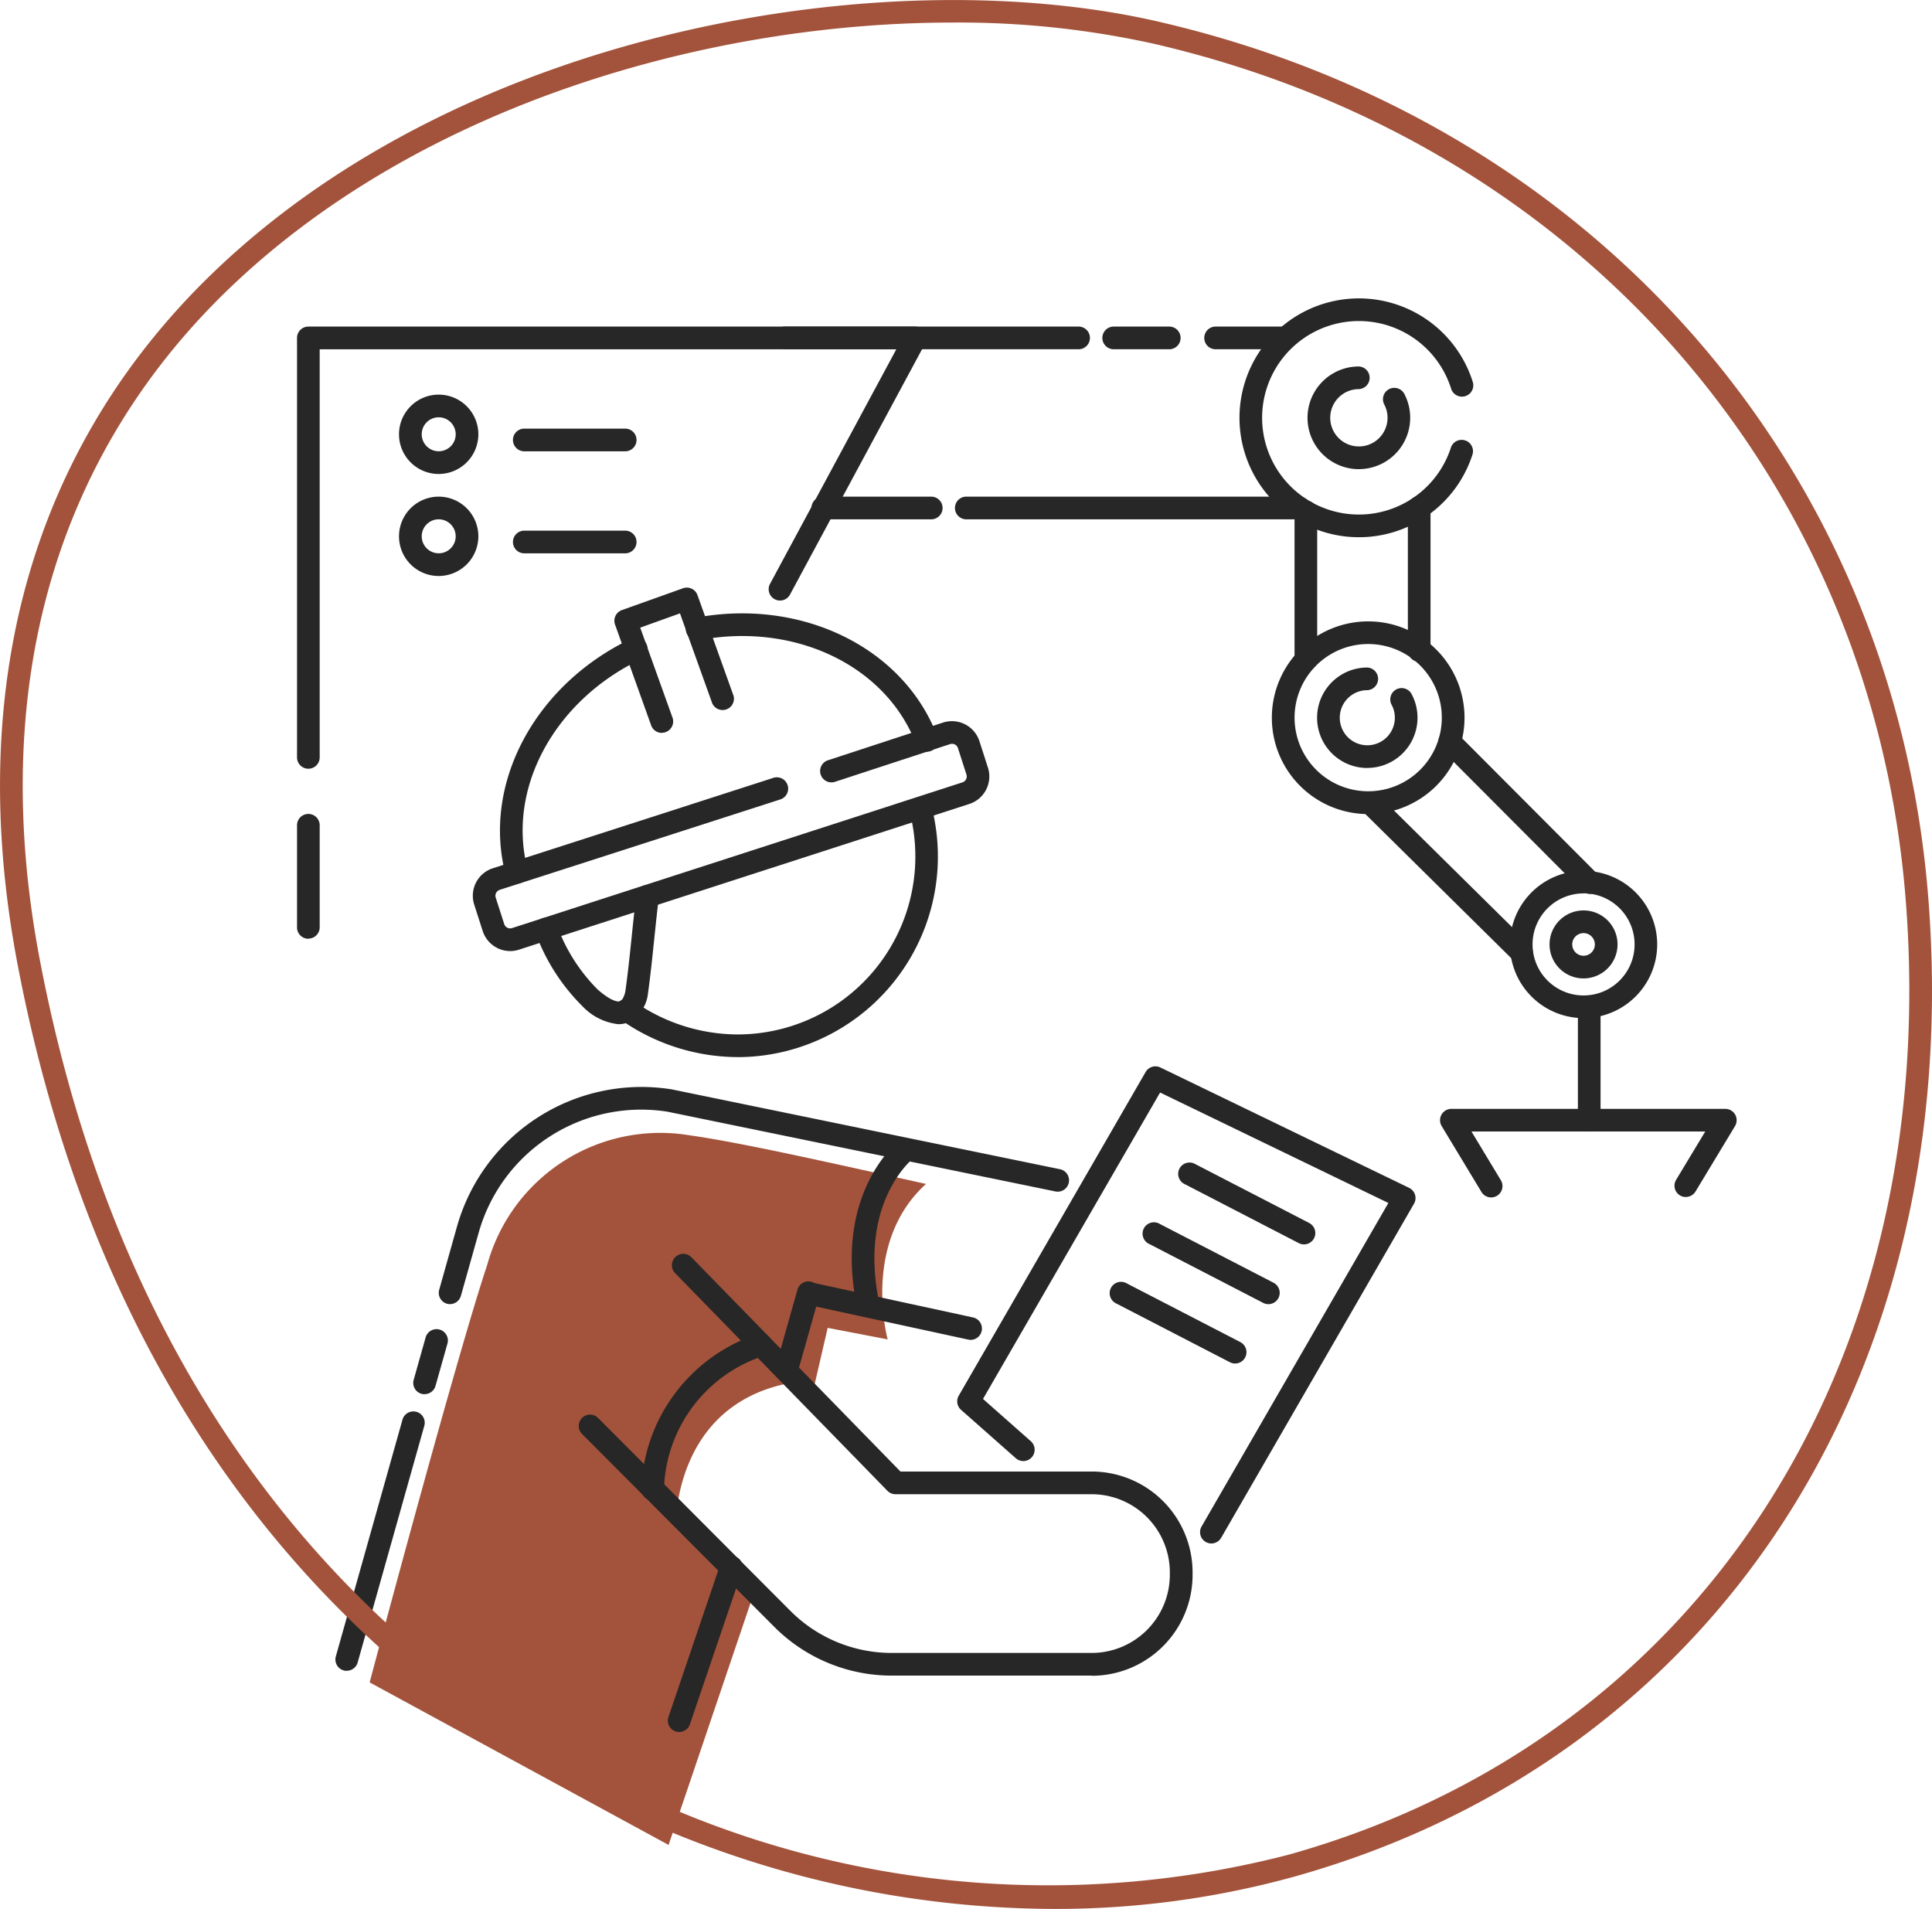
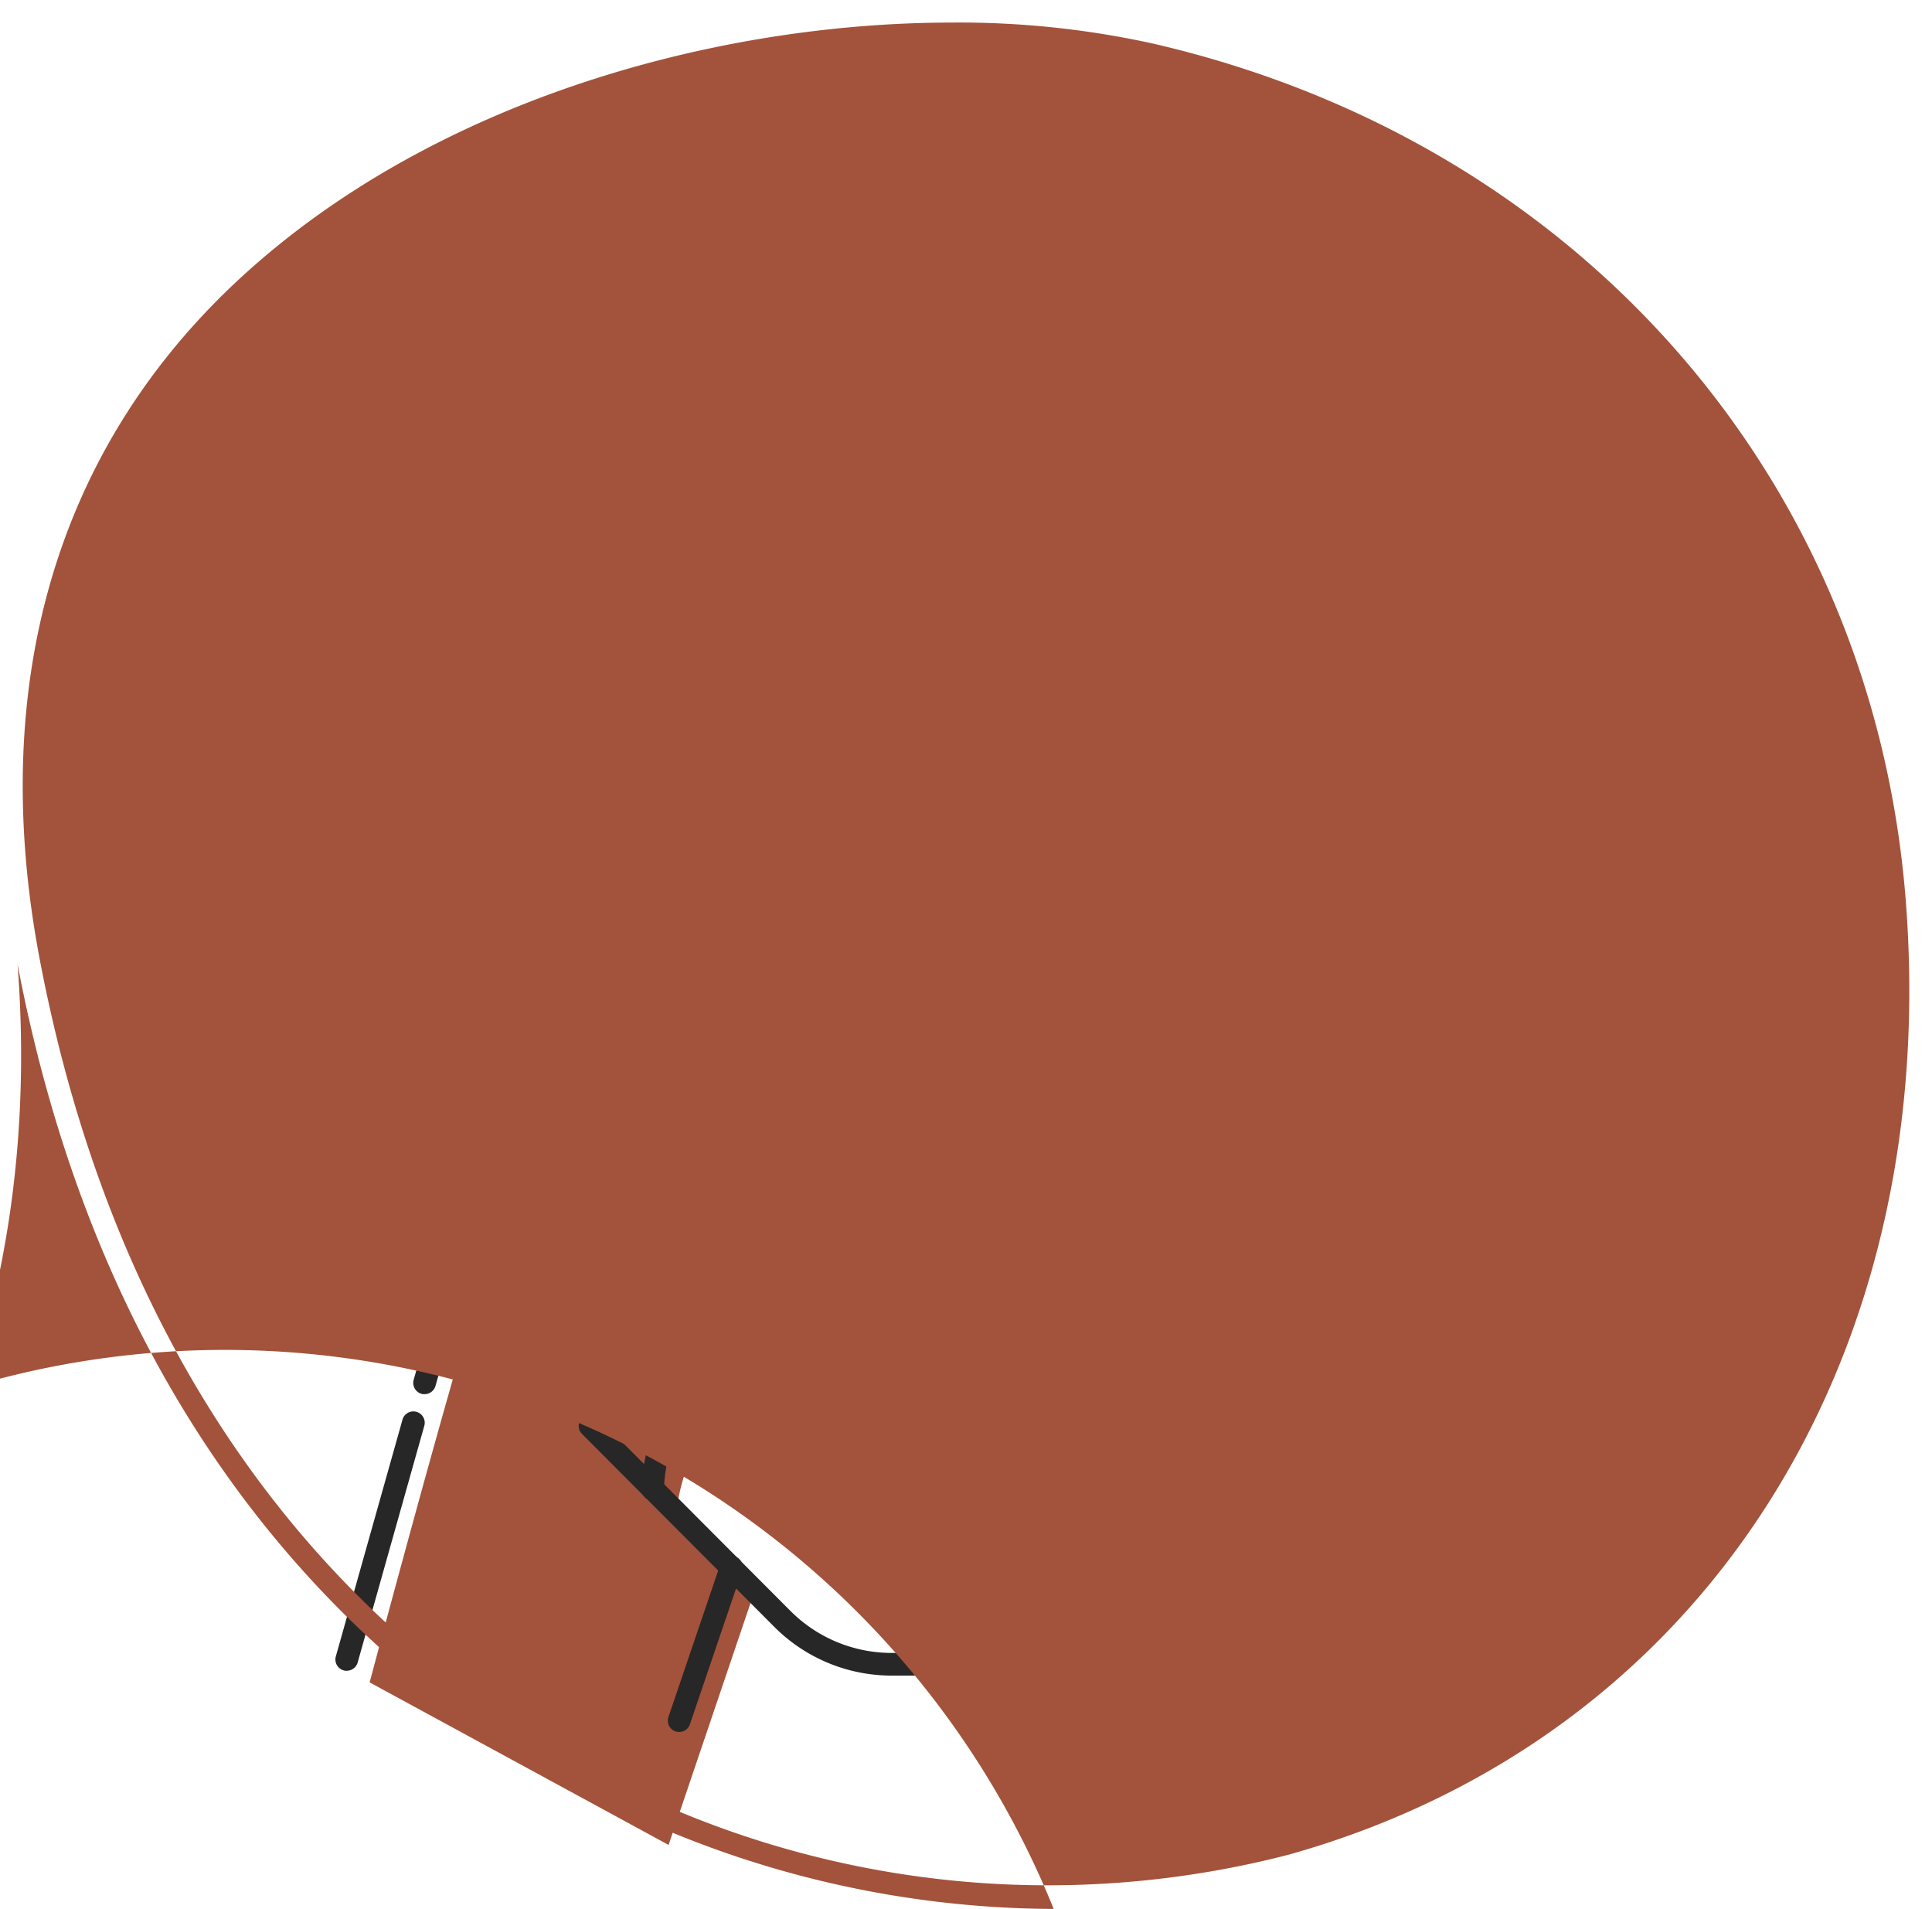
<svg xmlns="http://www.w3.org/2000/svg" id="Groupe_842" data-name="Groupe 842" width="70.853" height="70" viewBox="0 0 70.853 70">
  <defs>
    <clipPath id="clip-path">
      <rect id="Rectangle_1161" data-name="Rectangle 1161" width="70.853" height="70" fill="none" />
    </clipPath>
  </defs>
  <g id="Groupe_841" data-name="Groupe 841" clip-path="url(#clip-path)">
    <path id="Tracé_11650" data-name="Tracé 11650" d="M36.479,104.323,39.5,95.406,36.742,92.66s-.12-4.328,4.005-5.239c.94.963.912.774.912.774l.655-2.833,2.2.422s-.977-3.541,1.406-5.7c-3.613-.8-6.77-1.515-8.677-1.785a6.582,6.582,0,0,0-7.412,4.741c-1.194,3.588-4.315,15.322-4.315,15.322Z" transform="translate(-11.96 -36.669)" fill="#a3533b" />
    <path id="Tracé_11651" data-name="Tracé 11651" d="M46.985,64.554a7.5,7.5,0,0,1-4.29-1.371.416.416,0,1,1,.48-.678,6.656,6.656,0,0,0,3.81,1.218,6.523,6.523,0,0,0,6.3-8.18.416.416,0,0,1,.8-.211,7.357,7.357,0,0,1-7.109,9.223" transform="translate(-19.93 -25.79)" fill="#272727" />
    <path id="Tracé_11652" data-name="Tracé 11652" d="M39.992,66.188a2.122,2.122,0,0,1-1.315-.648,7.332,7.332,0,0,1-1.729-2.691.416.416,0,0,1,.774-.307,6.449,6.449,0,0,0,1.5,2.372c.578.507.8.441.824.432.1-.039.185-.266.2-.415.092-.664.164-1.356.231-2.01.055-.531.107-1.038.165-1.481a.416.416,0,0,1,.825.108c-.057.436-.108.935-.163,1.458-.069.67-.14,1.364-.233,2.034a1.35,1.35,0,0,1-.735,1.083.989.989,0,0,1-.352.064" transform="translate(-17.305 -28.63)" fill="#272727" />
    <path id="Tracé_11653" data-name="Tracé 11653" d="M46.518,113.848a.423.423,0,0,1-.134-.022.416.416,0,0,1-.26-.528l1.912-5.629a.416.416,0,0,1,.788.268l-1.913,5.629a.416.416,0,0,1-.394.282" transform="translate(-21.61 -50.336)" fill="#272727" />
    <path id="Tracé_11654" data-name="Tracé 11654" d="M53.919,92.146a.415.415,0,0,1-.4-.528l.8-2.833a.416.416,0,1,1,.8.225l-.8,2.833a.416.416,0,0,1-.4.3" transform="translate(-25.079 -41.474)" fill="#272727" />
    <path id="Tracé_11655" data-name="Tracé 11655" d="M58.77,102.011H51.419a6.08,6.08,0,0,1-4.277-1.775L40.089,93.16a.416.416,0,1,1,.588-.588l7.054,7.076a5.244,5.244,0,0,0,3.688,1.532H58.77a2.869,2.869,0,0,0,2.866-2.866v-.089A2.869,2.869,0,0,0,58.77,95.36H51.579a.417.417,0,0,1-.3-.125l-7.787-7.982a.416.416,0,0,1,.6-.581l7.665,7.856H58.77a3.7,3.7,0,0,1,3.7,3.7v.089a3.7,3.7,0,0,1-3.7,3.7" transform="translate(-18.734 -40.567)" fill="#272727" />
    <path id="Tracé_11656" data-name="Tracé 11656" d="M23.568,106.95a.415.415,0,0,1-.4-.528l2.439-8.662a.416.416,0,1,1,.8.225l-2.439,8.662a.416.416,0,0,1-.4.3" transform="translate(-10.852 -45.681)" fill="#272727" />
    <path id="Tracé_11657" data-name="Tracé 11657" d="M28.943,94.111a.411.411,0,0,1-.113-.015.416.416,0,0,1-.287-.513l.444-1.574a.416.416,0,0,1,.8.225l-.444,1.574a.416.416,0,0,1-.4.3" transform="translate(-13.372 -42.985)" fill="#272727" />
    <path id="Tracé_11658" data-name="Tracé 11658" d="M30.7,82.989a.42.42,0,0,1-.113-.015.415.415,0,0,1-.287-.513l.65-2.309a7.032,7.032,0,0,1,7.878-5.039l14.243,2.929a.416.416,0,0,1-.167.815L38.674,75.932a6.192,6.192,0,0,0-6.929,4.446l-.65,2.309a.415.415,0,0,1-.4.3" transform="translate(-14.193 -35.166)" fill="#272727" />
-     <path id="Tracé_11659" data-name="Tracé 11659" d="M61.38,90.608a.42.42,0,0,1-.089-.01l-5.962-1.293a.416.416,0,0,1,.176-.812l5.962,1.293a.416.416,0,0,1-.088.822" transform="translate(-25.781 -41.475)" fill="#272727" />
    <path id="Tracé_11660" data-name="Tracé 11660" d="M44.682,98.171a.415.415,0,0,1-.415-.4,6.211,6.211,0,0,1,4.224-5.689.416.416,0,1,1,.3.775A5.3,5.3,0,0,0,45.1,97.742a.417.417,0,0,1-.4.429Z" transform="translate(-20.749 -43.148)" fill="#272727" />
    <path id="Tracé_11661" data-name="Tracé 11661" d="M59.393,85.076a.416.416,0,0,1-.406-.331c-.866-4.153,1.457-6.036,1.556-6.114a.416.416,0,0,1,.515.652c-.086.069-2.012,1.669-1.258,5.293a.415.415,0,0,1-.322.491.389.389,0,0,1-.085.009" transform="translate(-27.558 -36.815)" fill="#272727" />
    <path id="Tracé_11662" data-name="Tracé 11662" d="M56.193,47.41a.416.416,0,0,1-.389-.268c-1.093-2.877-4.43-4.487-7.941-3.828a.416.416,0,1,1-.154-.817c3.9-.734,7.636,1.1,8.872,4.35a.416.416,0,0,1-.24.537.426.426,0,0,1-.148.027" transform="translate(-22.204 -19.844)" fill="#272727" />
    <path id="Tracé_11663" data-name="Tracé 11663" d="M35.125,53.038a.415.415,0,0,1-.4-.309c-.884-3.329,1.047-6.976,4.591-8.671a.416.416,0,1,1,.359.75c-3.184,1.523-4.928,4.764-4.147,7.708a.415.415,0,0,1-.4.522" transform="translate(-16.176 -20.632)" fill="#272727" />
    <path id="Tracé_11664" data-name="Tracé 11664" d="M34,58.207A1.062,1.062,0,0,1,33,57.473l-.312-.971a1.059,1.059,0,0,1,.683-1.332L43.64,51.861a.416.416,0,1,1,.255.791L33.624,55.961a.228.228,0,0,0-.133.113.223.223,0,0,0-.014.173l.312.971a.226.226,0,0,0,.113.132.228.228,0,0,0,.173.014L50.594,52.02a.228.228,0,0,0,.146-.286l-.312-.97a.224.224,0,0,0-.113-.133.231.231,0,0,0-.174-.014L45.9,52.006a.416.416,0,0,1-.258-.79l4.237-1.388a1.06,1.06,0,0,1,1.337.682l.312.97a1.06,1.06,0,0,1-.682,1.332L34.331,58.155a1.05,1.05,0,0,1-.327.052" transform="translate(-15.297 -23.331)" fill="#272727" />
    <path id="Tracé_11665" data-name="Tracé 11665" d="M75.4,91.1a.415.415,0,0,1-.36-.624l6.849-11.862-8.372-4.05L67.023,85.8l1.762,1.558a.416.416,0,0,1-.551.623L66.218,86.2a.416.416,0,0,1-.085-.519l6.854-11.87a.416.416,0,0,1,.541-.166L82.65,78.06a.415.415,0,0,1,.179.582l-7.072,12.25a.416.416,0,0,1-.361.208" transform="translate(-30.973 -34.501)" fill="#272727" />
    <path id="Tracé_11666" data-name="Tracé 11666" d="M85.961,83.251a.415.415,0,0,1-.19-.046l-4.181-2.162a.416.416,0,1,1,.382-.738l4.18,2.161a.416.416,0,0,1-.191.785" transform="translate(-38.139 -37.619)" fill="#272727" />
    <path id="Tracé_11667" data-name="Tracé 11667" d="M83.5,87.376a.408.408,0,0,1-.19-.046l-4.181-2.161a.416.416,0,1,1,.382-.738l4.18,2.161a.416.416,0,0,1-.191.785" transform="translate(-36.984 -39.553)" fill="#272727" />
    <path id="Tracé_11668" data-name="Tracé 11668" d="M81.207,91.474a.408.408,0,0,1-.19-.046l-4.181-2.161a.416.416,0,1,1,.382-.739l4.18,2.161a.416.416,0,0,1-.191.785" transform="translate(-35.91 -41.474)" fill="#272727" />
    <path id="Tracé_11669" data-name="Tracé 11669" d="M44.15,45.883a.415.415,0,0,1-.391-.276l-1.324-3.695a.415.415,0,0,1,.251-.532l2.241-.8a.415.415,0,0,1,.531.251l1.324,3.694A.416.416,0,0,1,46,44.8l-1.184-3.3-1.458.523,1.184,3.3a.416.416,0,0,1-.391.556" transform="translate(-19.879 -19.008)" fill="#272727" />
    <path id="Tracé_11670" data-name="Tracé 11670" d="M89.776,40.8a.415.415,0,0,1-.415-.416V34.959a.415.415,0,1,1,.831,0v5.422a.415.415,0,0,1-.415.416" transform="translate(-41.886 -16.192)" fill="#272727" />
    <path id="Tracé_11671" data-name="Tracé 11671" d="M97.6,40.315a.415.415,0,0,1-.415-.416V34.654a.415.415,0,1,1,.831,0V39.9a.415.415,0,0,1-.415.416" transform="translate(-45.554 -16.048)" fill="#272727" />
    <path id="Tracé_11672" data-name="Tracé 11672" d="M60.446,35.111H56.47a.416.416,0,1,1,0-.831h3.976a.416.416,0,0,1,0,.831" transform="translate(-26.274 -16.068)" fill="#272727" />
    <path id="Tracé_11673" data-name="Tracé 11673" d="M78.552,35.111H66.3a.416.416,0,0,1,0-.831H78.552a.416.416,0,0,1,0,.831" transform="translate(-30.883 -16.068)" fill="#272727" />
    <path id="Tracé_11674" data-name="Tracé 11674" d="M86.112,23.374h-2.6a.416.416,0,0,1,0-.831h2.6a.416.416,0,0,1,0,.831" transform="translate(-38.952 -10.567)" fill="#272727" />
    <path id="Tracé_11675" data-name="Tracé 11675" d="M78.553,23.374H76.474a.416.416,0,0,1,0-.831h2.078a.416.416,0,0,1,0,.831" transform="translate(-35.651 -10.567)" fill="#272727" />
    <path id="Tracé_11676" data-name="Tracé 11676" d="M64.591,23.374H53.782a.416.416,0,0,1,0-.831H64.591a.416.416,0,0,1,0,.831" transform="translate(-25.015 -10.567)" fill="#272727" />
    <path id="Tracé_11677" data-name="Tracé 11677" d="M99.764,60.946a.415.415,0,0,1-.292-.12l-5.558-5.49a.416.416,0,0,1,.584-.591l5.558,5.49a.416.416,0,0,1-.292.711" transform="translate(-43.963 -25.604)" fill="#272727" />
    <path id="Tracé_11678" data-name="Tracé 11678" d="M104.856,56.422a.416.416,0,0,1-.294-.122l-5.137-5.151a.416.416,0,1,1,.589-.587l5.137,5.151a.416.416,0,0,1-.294.709" transform="translate(-46.546 -23.642)" fill="#272727" />
    <path id="Tracé_11679" data-name="Tracé 11679" d="M91.329,49.954a3.533,3.533,0,1,1,3.533-3.534,3.537,3.537,0,0,1-3.533,3.534m0-6.236a2.7,2.7,0,1,0,2.7,2.7,2.7,2.7,0,0,0-2.7-2.7" transform="translate(-41.153 -20.102)" fill="#272727" />
    <path id="Tracé_11680" data-name="Tracé 11680" d="M92.761,49.758a1.842,1.842,0,0,1,0-3.684.416.416,0,0,1,0,.831,1.01,1.01,0,1,0,1.01,1.01,1,1,0,0,0-.114-.466.416.416,0,1,1,.737-.385,1.842,1.842,0,0,1-1.634,2.692" transform="translate(-42.617 -21.596)" fill="#272727" />
    <path id="Tracé_11681" data-name="Tracé 11681" d="M106.929,65.505a2.7,2.7,0,1,1,2.7-2.7,2.705,2.705,0,0,1-2.7,2.7m0-4.573A1.871,1.871,0,1,0,108.8,62.8a1.873,1.873,0,0,0-1.87-1.871" transform="translate(-48.854 -28.171)" fill="#272727" />
    <path id="Tracé_11682" data-name="Tracé 11682" d="M108.212,65.334a1.247,1.247,0,1,1,1.247-1.247,1.249,1.249,0,0,1-1.247,1.247m0-1.662a.415.415,0,1,0,.415.415.416.416,0,0,0-.415-.415" transform="translate(-50.138 -29.455)" fill="#272727" />
    <path id="Tracé_11683" data-name="Tracé 11683" d="M89.938,29.354a4.379,4.379,0,1,1,4.182-5.681.416.416,0,0,1-.794.247,3.548,3.548,0,1,0-.019,2.168.416.416,0,1,1,.789.261,4.373,4.373,0,0,1-4.159,3.005" transform="translate(-40.104 -9.654)" fill="#272727" />
    <path id="Tracé_11684" data-name="Tracé 11684" d="M92.141,29.06a1.883,1.883,0,1,1,0-3.766.416.416,0,0,1,0,.831,1.051,1.051,0,1,0,.937.573.416.416,0,1,1,.74-.379,1.884,1.884,0,0,1-1.676,2.74" transform="translate(-42.307 -11.856)" fill="#272727" />
    <path id="Tracé_11685" data-name="Tracé 11685" d="M20.919,60.762a.415.415,0,0,1-.415-.416V56.6a.415.415,0,0,1,.831,0v3.741a.415.415,0,0,1-.415.416" transform="translate(-9.611 -26.338)" fill="#272727" />
    <path id="Tracé_11686" data-name="Tracé 11686" d="M20.919,38.755a.415.415,0,0,1-.415-.416V22.958a.415.415,0,0,1,.415-.416H43.177a.416.416,0,0,1,.366.613l-4.968,9.229a.416.416,0,0,1-.732-.394l4.639-8.616H21.335V38.339a.415.415,0,0,1-.415.416" transform="translate(-9.611 -10.566)" fill="#272727" />
    <path id="Tracé_11687" data-name="Tracé 11687" d="M109.337,73.7a.415.415,0,0,1-.415-.416V69.124a.415.415,0,1,1,.831,0v4.157a.415.415,0,0,1-.415.416" transform="translate(-51.055 -32.206)" fill="#272727" />
    <path id="Tracé_11688" data-name="Tracé 11688" d="M108.418,79.768a.416.416,0,0,1-.355-.631l1.069-1.773h-8.575l1.069,1.773a.416.416,0,1,1-.712.429l-1.449-2.4a.416.416,0,0,1,.356-.631h10.047a.416.416,0,0,1,.355.631l-1.449,2.4a.415.415,0,0,1-.356.2" transform="translate(-46.594 -35.873)" fill="#272727" />
    <path id="Tracé_11689" data-name="Tracé 11689" d="M29,30.148a1.455,1.455,0,1,1,1.455-1.456A1.457,1.457,0,0,1,29,30.148m0-2.079a.623.623,0,1,0,.624.623A.625.625,0,0,0,29,28.069" transform="translate(-12.912 -12.767)" fill="#272727" />
    <path id="Tracé_11690" data-name="Tracé 11690" d="M39.528,30.417H35.786a.416.416,0,0,1,0-.831h3.741a.416.416,0,0,1,0,.831" transform="translate(-16.579 -13.868)" fill="#272727" />
    <path id="Tracé_11691" data-name="Tracé 11691" d="M29,37.19a1.455,1.455,0,1,1,1.455-1.455A1.457,1.457,0,0,1,29,37.19m0-2.079a.623.623,0,1,0,.624.624A.625.625,0,0,0,29,35.111" transform="translate(-12.912 -16.068)" fill="#272727" />
    <path id="Tracé_11692" data-name="Tracé 11692" d="M39.528,37.459H35.786a.416.416,0,0,1,0-.831h3.741a.416.416,0,0,1,0,.831" transform="translate(-16.579 -17.169)" fill="#272727" />
-     <path id="Tracé_11693" data-name="Tracé 11693" d="M38.642,70a37.063,37.063,0,0,1-19.348-5.539c-6.776-4.2-15.513-12.652-18.65-29.1C-1.3,25.151,1.182,16.377,7.828,9.987,17.2.972,32.693-1.476,42.512.8,58.428,4.482,69.5,17.123,70.723,33c1.34,17.42-7.781,31.477-23.239,35.811A32.783,32.783,0,0,1,38.642,70M34.938.827C26.051.827,15.454,3.806,8.4,10.586,1.971,16.773-.43,25.285,1.461,35.2,4.542,51.357,13.1,59.646,19.731,63.754A35.214,35.214,0,0,0,47.26,68.011C62.317,63.79,71.2,50.071,69.894,33.065,68.7,17.556,57.879,5.209,42.324,1.607a33.066,33.066,0,0,0-7.386-.78" transform="translate(0 0)" fill="#a3533b" />
+     <path id="Tracé_11693" data-name="Tracé 11693" d="M38.642,70a37.063,37.063,0,0,1-19.348-5.539c-6.776-4.2-15.513-12.652-18.65-29.1c1.34,17.42-7.781,31.477-23.239,35.811A32.783,32.783,0,0,1,38.642,70M34.938.827C26.051.827,15.454,3.806,8.4,10.586,1.971,16.773-.43,25.285,1.461,35.2,4.542,51.357,13.1,59.646,19.731,63.754A35.214,35.214,0,0,0,47.26,68.011C62.317,63.79,71.2,50.071,69.894,33.065,68.7,17.556,57.879,5.209,42.324,1.607a33.066,33.066,0,0,0-7.386-.78" transform="translate(0 0)" fill="#a3533b" />
  </g>
</svg>